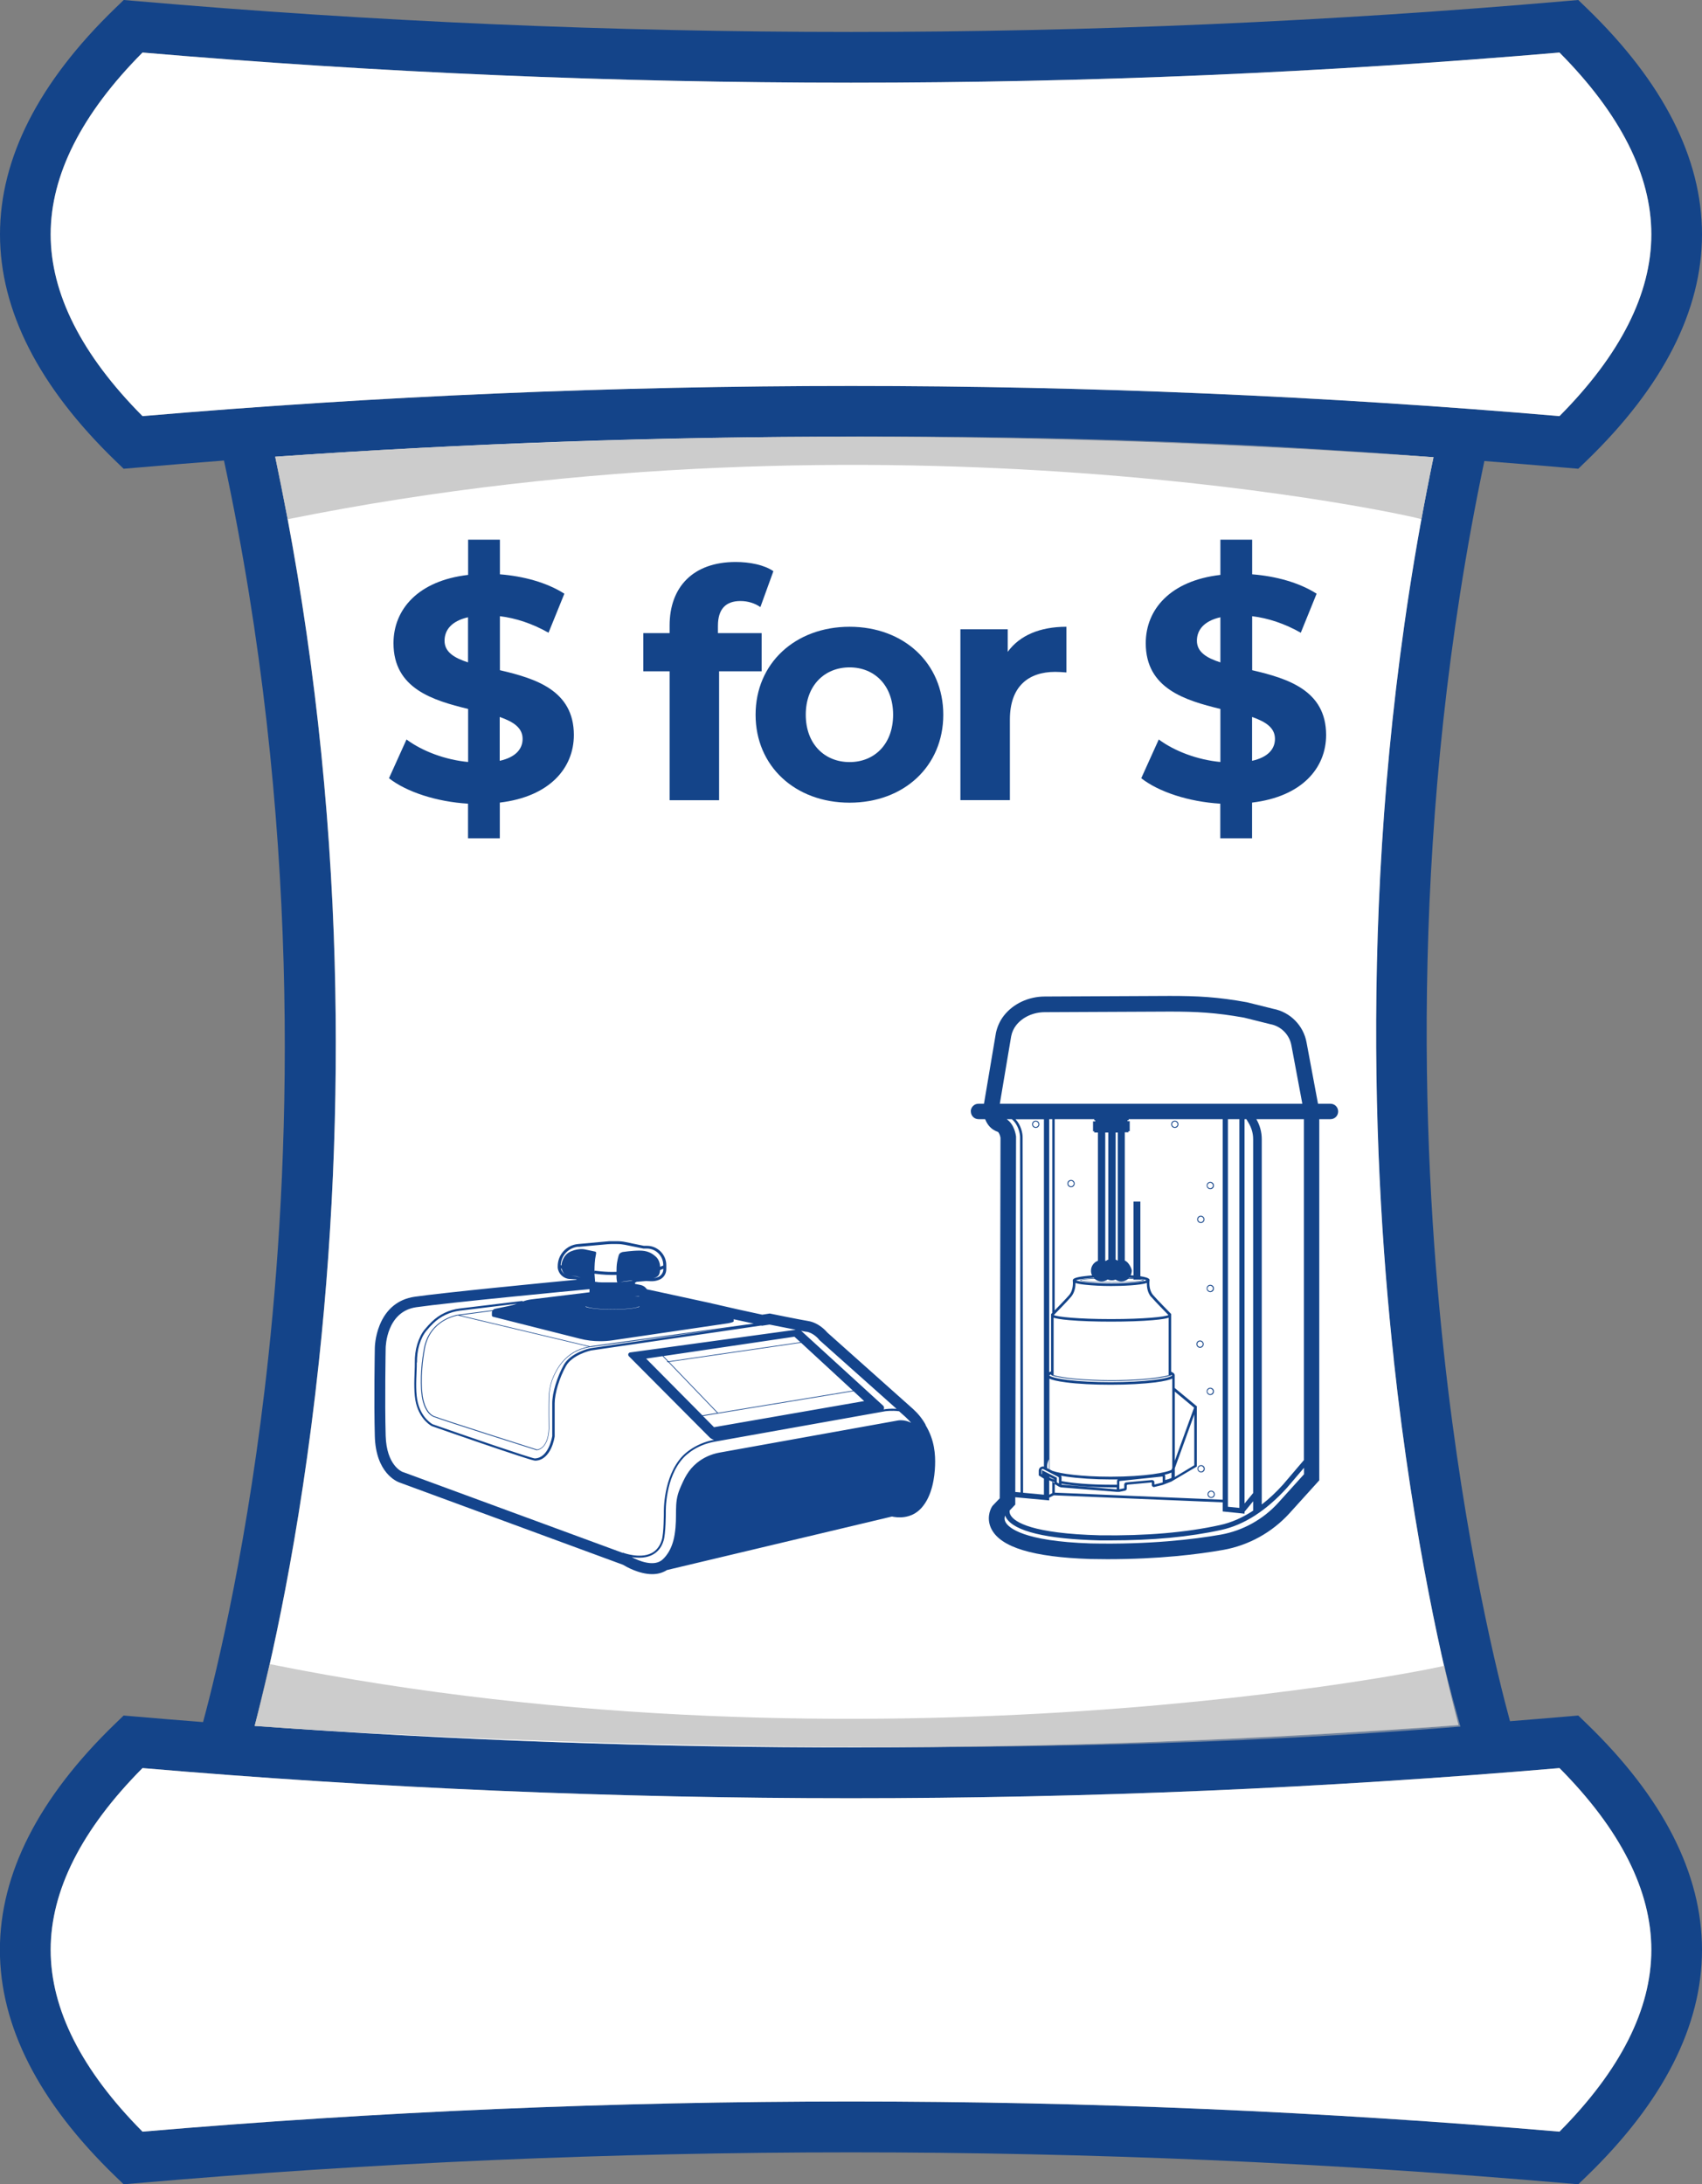
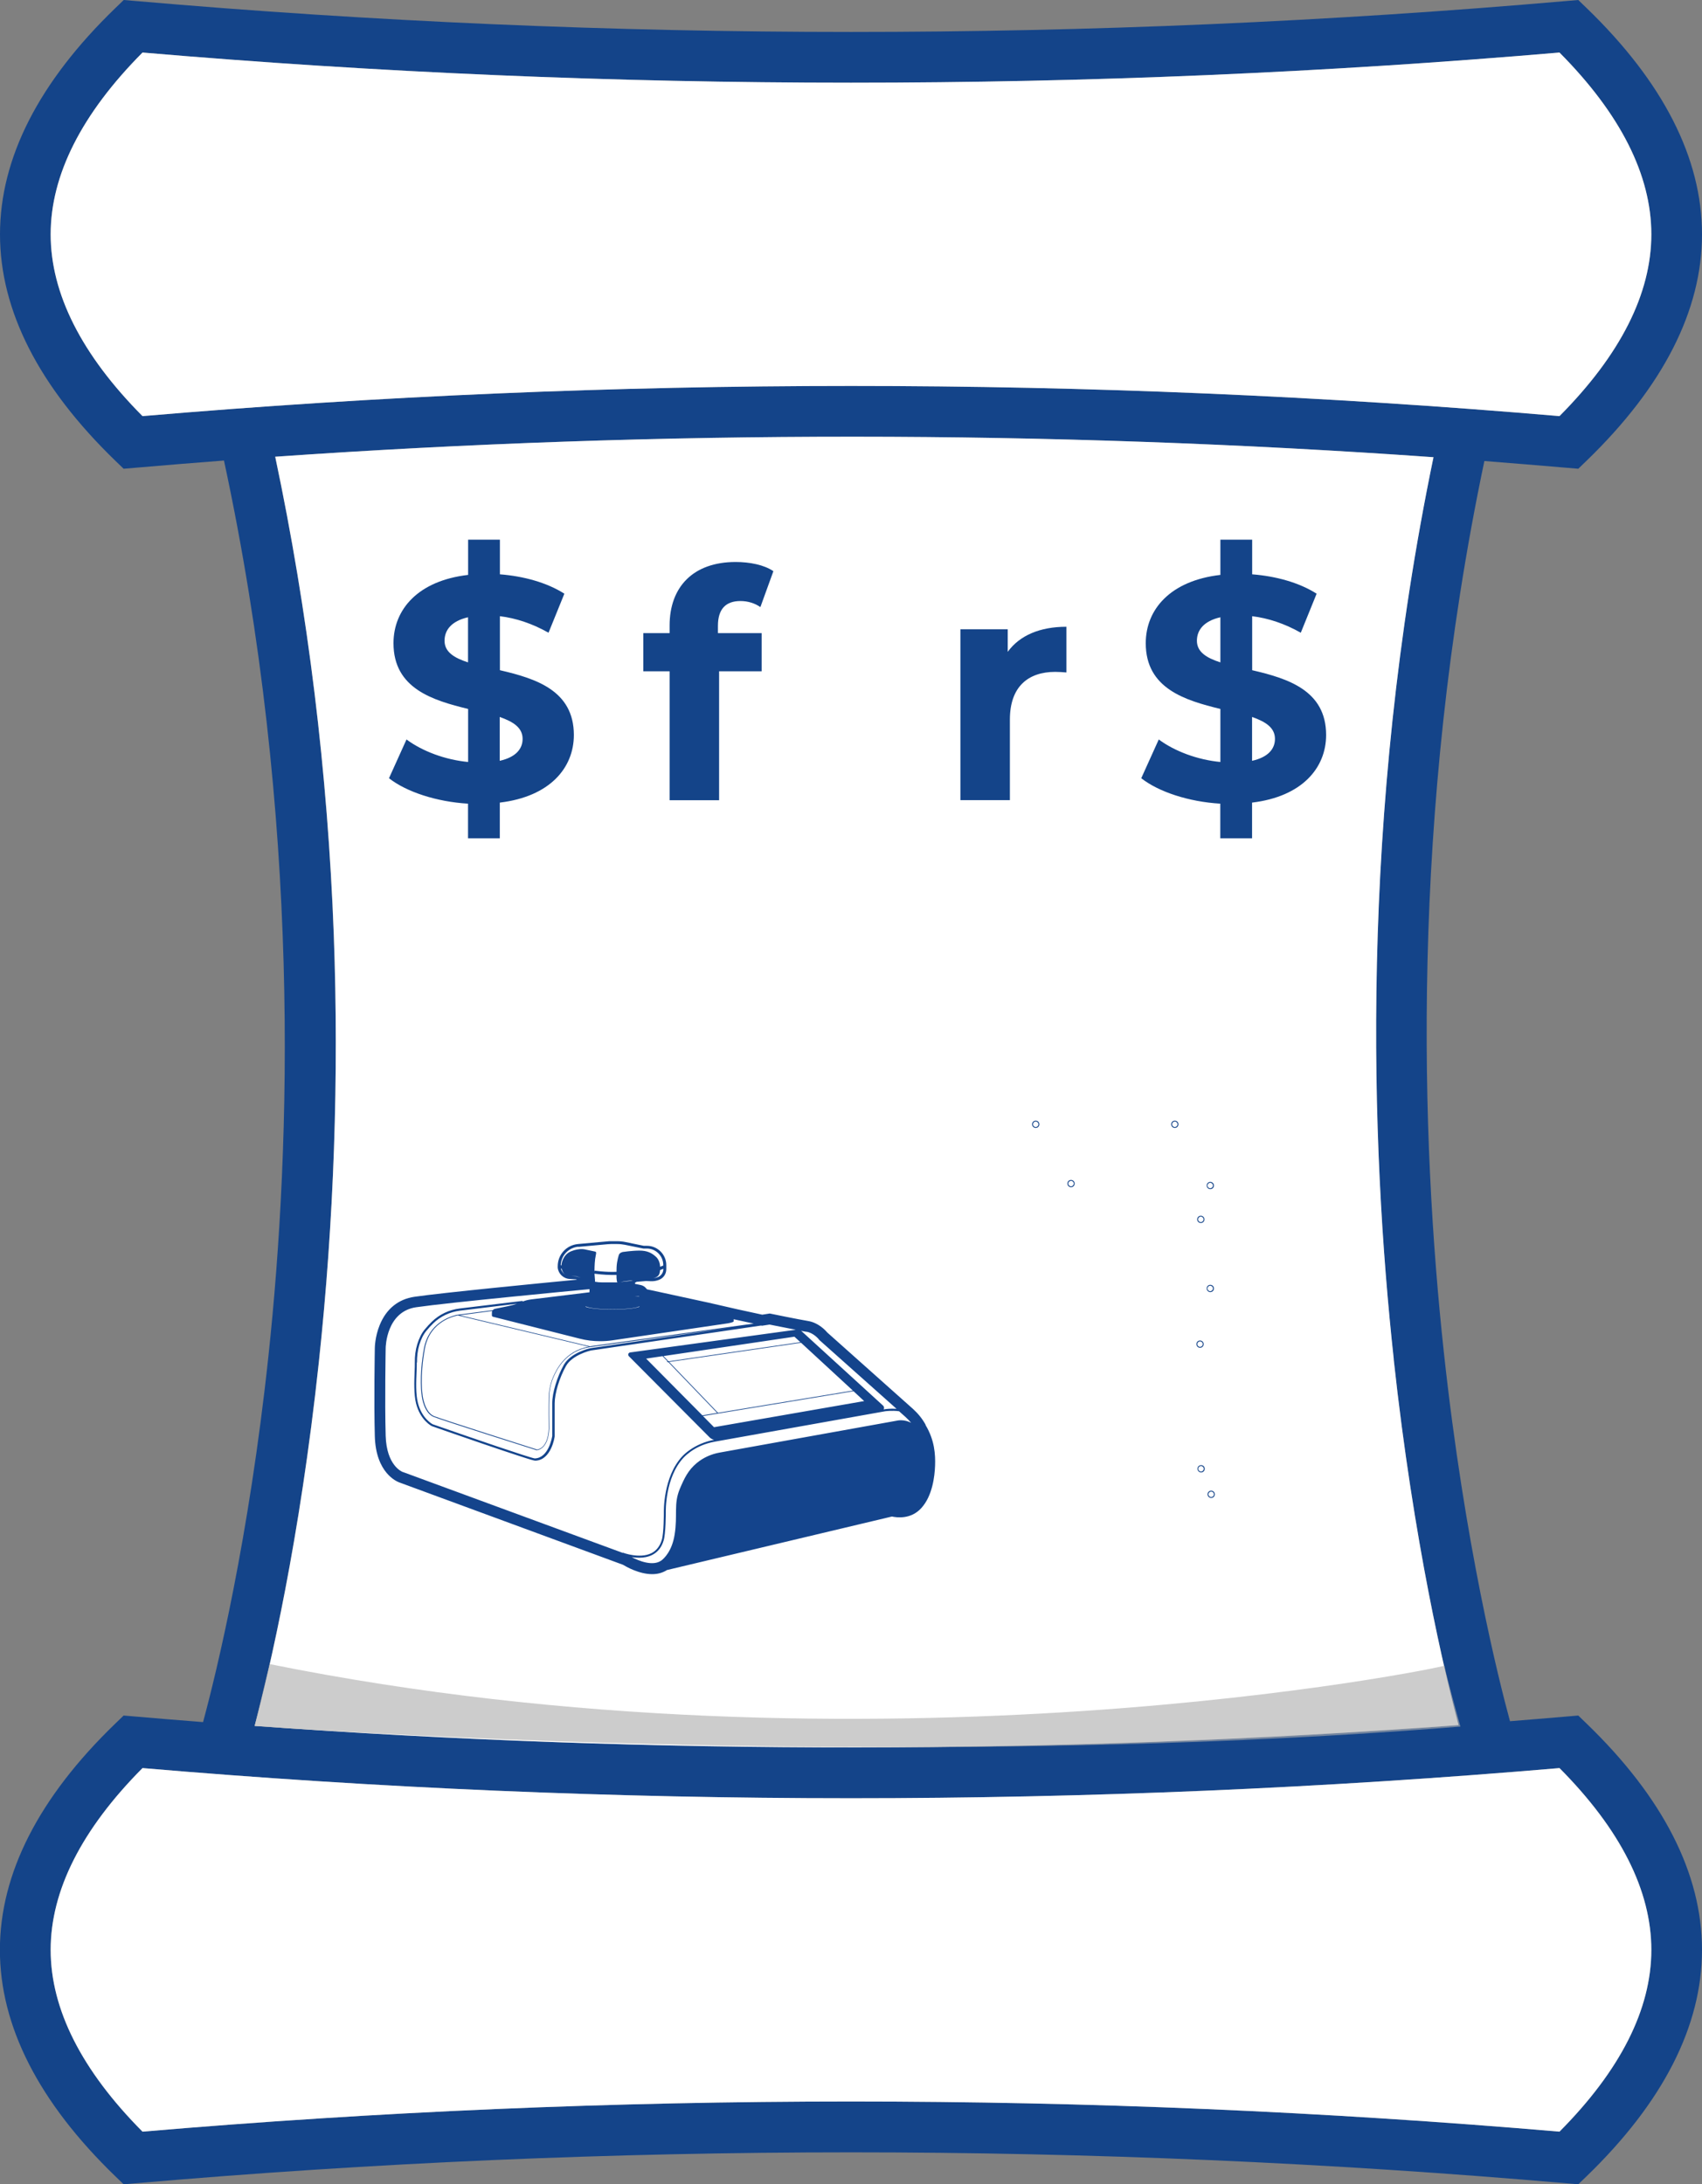
<svg xmlns="http://www.w3.org/2000/svg" id="Layer_2" data-name="Layer 2" viewBox="0 0 174.01 223.25">
  <rect x="0" y="0" width="174.01" height="223.25" fill="#808080" stroke="none" />
  <defs>
    <style>      .cls-1 {        opacity: .62;      }      .cls-2 {        fill: #14448c;      }      .cls-2, .cls-3, .cls-4, .cls-5 {        stroke-width: 0px;      }      .cls-3 {        fill: #144489;      }      .cls-4 {        fill: #acacac;      }      .cls-5 {        fill: #fff;      }    </style>
  </defs>
  <g id="Invet_AGP_email_banner" data-name="Invet AGP email banner">
    <g>
      <g>
        <path class="cls-3" d="M162.21.82c7.83,7.56,11.8,15.35,11.8,23.13s-3.97,15.57-11.8,23.14l-.85.82-1.18-.1c-2.8-.24-5.61-.47-8.42-.69-7.64,36.33-6.48,69.55-4.14,91.12,2.13,19.67,5.61,33.46,6.76,37.68,1.93-.16,3.87-.31,5.8-.48l1.18-.1.85.82c7.83,7.56,11.8,15.35,11.8,23.13s-3.97,15.57-11.8,23.14l-.85.82-1.18-.1c-48.56-4.22-97.8-4.22-146.36,0l-1.18.1-.85-.82c-7.83-7.57-11.8-15.35-11.8-23.14s3.97-15.57,11.8-23.13l.85-.82,1.18.1c2.31.2,4.62.39,6.94.57,1.39-5.14,4.68-18.64,6.69-37.47,2.31-21.63,3.33-54.8-4.55-91.47-3.03.23-6.06.48-9.08.74l-1.18.1-.85-.82C3.97,39.52,0,31.74,0,23.95S3.97,8.38,11.8.82l.85-.82,1.18.1C62.39,4.32,111.63,4.32,160.18.1l1.18-.1.85.82ZM168.83,23.95c0-6.06-3.16-12.31-9.39-18.58-48.07,4.11-96.79,4.11-144.87,0-6.23,6.27-9.39,12.52-9.39,18.58s3.16,12.31,9.39,18.58c48.07-4.11,96.79-4.11,144.87,0,6.23-6.27,9.39-12.52,9.39-18.58ZM168.83,199.29c0-6.06-3.16-12.31-9.39-18.58-48.07,4.11-96.79,4.11-144.87,0-6.23,6.27-9.39,12.52-9.39,18.58s3.16,12.31,9.39,18.58c48.07-4.11,96.79-4.11,144.87,0,6.23-6.27,9.39-12.52,9.39-18.58ZM149.12,176.32c-1.39-5.24-4.58-18.54-6.63-37.38-2.38-21.85-3.57-55.43,4.06-92.21-39.35-2.78-79.06-2.79-118.42-.05,3.36,15.84,5.37,32.27,5.99,48.9.54,14.49.03,29.18-1.53,43.65-1.95,18.21-5.01,31.3-6.56,37.17,40.89,2.95,82.19,2.93,123.08-.08Z" />
        <path class="cls-5" d="M159.44,5.37c6.23,6.27,9.39,12.52,9.39,18.58s-3.16,12.31-9.39,18.58c-48.07-4.11-96.79-4.11-144.87,0-6.23-6.27-9.39-12.52-9.39-18.58s3.16-12.31,9.39-18.58c48.07,4.11,96.79,4.11,144.87,0Z" />
        <path class="cls-5" d="M159.44,180.71c6.23,6.27,9.39,12.52,9.39,18.58s-3.16,12.31-9.39,18.58c-48.07-4.11-96.79-4.11-144.87,0-6.23-6.27-9.39-12.52-9.39-18.58s3.16-12.31,9.39-18.58c48.07,4.11,96.79,4.11,144.87,0Z" />
        <path class="cls-5" d="M142.49,138.94c2.05,18.84,5.24,32.14,6.63,37.38-40.89,3.01-82.19,3.04-123.08.08,1.55-5.87,4.61-18.96,6.56-37.17,1.55-14.47,2.06-29.15,1.53-43.65-.62-16.64-2.64-33.06-5.99-48.9,39.35-2.74,79.07-2.73,118.42.05-7.63,36.78-6.44,70.36-4.06,92.21Z" />
      </g>
      <g class="cls-1">
-         <path class="cls-4" d="M28.13,46.69s59.66-4.72,118.42.05c0,0-1.01,5.09-1.23,6.33.03-.16-54.38-12.42-115.91,0-.02-.12-1.27-6.37-1.27-6.37Z" />
-       </g>
+         </g>
      <g class="cls-1">
        <path class="cls-4" d="M26.04,176.41s64.51,4.83,123.27.06c0,0-1.4-4.99-1.63-6.23.03.16-58.59,12.26-120.12-.16-.02.12-1.52,6.32-1.52,6.32Z" />
      </g>
      <g>
        <path class="cls-3" d="M51.1,82.04v3.64h-3.25v-3.54c-3.21-.19-6.3-1.2-8.08-2.6l1.79-3.96c1.62,1.2,3.96,2.08,6.3,2.3v-5.42c-3.6-.88-7.63-2.08-7.63-6.72,0-3.44,2.5-6.39,7.63-6.98v-3.6h3.25v3.54c2.43.19,4.8.84,6.59,1.98l-1.62,3.99c-1.66-.94-3.34-1.49-4.97-1.69v5.52c3.6.84,7.56,2.04,7.56,6.62,0,3.38-2.47,6.3-7.56,6.91ZM47.85,67.7v-4.61c-1.72.39-2.4,1.33-2.4,2.4,0,1.14.97,1.75,2.4,2.21ZM53.43,75.52c0-1.14-.94-1.75-2.34-2.24v4.48c1.62-.36,2.34-1.2,2.34-2.24Z" />
        <path class="cls-3" d="M73.39,64.71h4.48v3.9h-4.35v13.18h-5.06v-13.18h-2.69v-3.9h2.69v-.78c0-3.93,2.4-6.49,6.75-6.49,1.43,0,2.92.29,3.86.94l-1.33,3.67c-.55-.39-1.27-.62-2.04-.62-1.49,0-2.3.81-2.3,2.53v.75Z" />
-         <path class="cls-3" d="M77.25,73.05c0-5.26,4.06-8.99,9.61-8.99s9.58,3.73,9.58,8.99-4.02,8.99-9.58,8.99-9.61-3.73-9.61-8.99ZM91.31,73.05c0-3.02-1.92-4.84-4.45-4.84s-4.48,1.82-4.48,4.84,1.95,4.84,4.48,4.84,4.45-1.82,4.45-4.84Z" />
        <path class="cls-3" d="M109.03,64.06v4.67c-.42-.03-.75-.06-1.14-.06-2.79,0-4.64,1.53-4.64,4.87v8.24h-5.06v-17.46h4.84v2.3c1.23-1.69,3.31-2.56,6-2.56Z" />
        <path class="cls-3" d="M128.01,82.04v3.64h-3.25v-3.54c-3.21-.19-6.3-1.2-8.08-2.6l1.79-3.96c1.62,1.2,3.96,2.08,6.3,2.3v-5.42c-3.6-.88-7.63-2.08-7.63-6.72,0-3.44,2.5-6.39,7.63-6.98v-3.6h3.25v3.54c2.43.19,4.8.84,6.59,1.98l-1.62,3.99c-1.66-.94-3.34-1.49-4.97-1.69v5.52c3.6.84,7.56,2.04,7.56,6.62,0,3.38-2.47,6.3-7.56,6.91ZM124.77,67.7v-4.61c-1.72.39-2.4,1.33-2.4,2.4,0,1.14.97,1.75,2.4,2.21ZM130.35,75.52c0-1.14-.94-1.75-2.34-2.24v4.48c1.62-.36,2.34-1.2,2.34-2.24Z" />
      </g>
      <g>
-         <path class="cls-3" d="M99.26,113.6c0,.44.35.79.79.79h.67c.07.17.16.36.28.53.23.34.57.61,1.01.76.1.04.24.34.28.61l-.08,36.85-.73.76-.04.06c-.27.4-.58,1.35-.07,2.33.96,1.86,4.26,2.86,10.07,3.05h0c.61.01,1.2.02,1.77.02,5.3,0,9.32-.5,11.85-.95,2.6-.46,5-1.79,6.78-3.75l3.04-3.36v-36.91h1.14c.44,0,.79-.35.79-.79,0-.44-.35-.79-.79-.79h-1.27s-1.17-6.26-1.17-6.26c-.31-1.73-1.67-3.11-3.4-3.44l-2.69-.67c-3.01-.55-5.1-.65-7.89-.65l-12.77.06c-1.67,0-3.23.73-4.19,1.95-.41.52-.69,1.15-.83,1.82v.02s-1.21,7.17-1.21,7.17h-.56c-.44,0-.79.35-.79.79ZM103.22,154.39l.58-.61v-.75s3.47.32,3.47.32v-.28l.47-.24,17.27.72v.93s2.23.23,2.23.23v-.2l.88-1.07v.96c-1.11.73-2.23,1.22-3.38,1.47-3.51.77-7.52,1.11-12.27,1.05-6.97-.18-8.71-1.35-9.13-2.03-.13-.21-.13-.39-.12-.49ZM133.32,149.22l-2.14,2.51c-.71.79-1.44,1.47-2.18,2.04v-37.34c0-.72-.19-1.42-.55-2.04h4.86v34.82ZM104.55,116.22c0-.4-.16-1.22-.72-1.82h2.9v35.5h0s-.02,0-.04-.01c-.04,0-.07-.01-.11,0-.07,0-.14.03-.2.07-.11.08-.18.21-.18.35v.49s.53.33.53.33v1.64s-2.13-.2-2.13-.2l-.05-36.36ZM114.94,152.11l-.5.1v-.8s.02-.04.04-.04l4.35-.46s.03,0,.03.01c0,0,.01.02.01.03v.39s0,.18,0,.18l-.85.21v-.24s0,0,0,0c0-.06-.03-.12-.07-.16h0s-.11-.06-.17-.06l-2.63.24c-.06,0-.11.03-.15.07-.04.04-.06.1-.06.15h0v.27s0,.11,0,.11ZM119.75,140.53v-.02c.06.03.09.06.09.07-.03.04-.27.27-1.87.46-1.19.15-2.76.23-4.41.23-1.65,0-3.22-.08-4.41-.23-1.6-.2-1.84-.42-1.87-.46.01-.02.05-.06.19-.11v.06h.03v.04c1.08.37,3.61.58,6.17.58,2.37,0,4.77-.18,6.08-.58v-.04s0,0,0,0ZM117.7,132.55c.38.45,1.49,1.58,1.76,1.86-.35.18-2.47.41-5.86.41-3.39,0-5.51-.23-5.86-.41.28-.28,1.38-1.41,1.76-1.86.4-.47.46-1.07.46-1.42.18.06.48.13.99.18.72.08,1.66.13,2.66.13,1.13,0,2.95-.07,3.64-.31,0,.38.05.97.44,1.43ZM116.89,130.85c-.08.09-1.38.19-3.21.19s-3.13-.1-3.21-.19c.05-.06.59-.12,1.44-.15.19.17.44.27.71.27.23,0,.45-.07.63-.2.13.06.28.09.43.09.13,0,.25-.02.37-.07.17.11.37.18.59.18.27,0,.52-.1.71-.27.2,0,.38.02.54.03v.05h.59c.24.03.38.05.4.08ZM113.06,128.88s-.04-.02-.06-.02v-13.11h.31v12.99c-.09.03-.18.08-.26.14ZM114.06,115.75h.22v13.1c-.07-.04-.14-.08-.22-.11v-12.99ZM115.44,130.61c.16.01.32.02.46.03v.03c-.16,0-.32-.02-.5-.02.01-.01.03-.03.04-.04ZM116.61,130.72c.3.04.51.09.62.14-.34.14-1.63.31-3.61.31s-3.28-.17-3.61-.31c.22-.09.85-.2,1.82-.26.01.02.03.03.04.05-.78.03-1.44.09-1.44.2,0,.18,2.13.23,3.26.23,1.13,0,3.26-.05,3.26-.23,0-.04-.13-.08-.33-.11h0ZM119.48,134.68v5.85s.09,0,.09,0c-2.76.77-9.72.67-11.93,0h.08v-5.85c.24.08.71.17,1.62.25,1.14.1,2.65.15,4.26.15,1.61,0,3.12-.05,4.26-.15.9-.08,1.37-.16,1.62-.25ZM107.24,150.15l-.17-.09c-.07-.38.11-.78.17-.91v1ZM119.85,140.9v9.12s.06-.15.06-.15l-.06.15h0l-.07.2h0l-.02.06.02-.06c-.43.27-2.66.71-6.22.71-3.07,0-5.16-.32-5.94-.59l.7.36-.7-.36h0s-.26-.13-.26-.13l-.07-.04v-9.26c.26.12.76.26,1.71.38,1.22.16,2.84.24,4.56.24s3.34-.09,4.56-.24c.98-.13,1.48-.27,1.73-.39ZM119.13,151.27v-.33s0-.04,0-.06c0-.01,0-.02-.01-.04,0,0,0-.01,0-.02,0-.02-.01-.03-.02-.05,0,0,0,0,0,0,0-.02-.02-.03-.03-.04.32-.07.54-.15.7-.22v.54c-.11.06-.32.14-.62.21ZM114.39,151.11s.04,0,.05-.01c-.02,0-.04,0-.05.01ZM114.34,151.13s0,0,.01,0c0,0,0,0-.01,0ZM114.3,151.16s0,0,0,0c0,0,0,0,0,0ZM114.17,151.75c-.19,0-.37,0-.57,0-2.26,0-3.99-.17-5.07-.37v-.32s0-.04,0-.06c0,0,0,0,0-.01,0-.02,0-.03-.01-.05,0,0,0,0,0-.01,0-.02-.01-.03-.02-.05,0,0,0,0,0,0,0-.02-.02-.04-.03-.05.16.03.34.06.55.09,1.26.18,2.88.29,4.56.29.24,0,.47,0,.7,0-.03.03-.05.06-.06.09,0,0,0,0,0,0,0,.02-.01.03-.02.05,0,0,0,0,0,0,0,.02,0,.04,0,.06v.34ZM108.39,150.75s0,0,0,0c0,0,0,0,0,0ZM119.93,142.08l.18.15h0l1.97,1.64-1.97,5.43v-7.07s-.18-.15-.18-.15ZM122.1,149.76l-1.99,1.2v-.89s1.99-5.5,1.99-5.5v5.19ZM114.17,152.22l-5.64-.48v-.09c.15.03.31.05.49.08,1.27.18,2.9.29,4.58.29.19,0,.38,0,.57,0v.21ZM108.27,151.64l-.22-.14v-.22h0v-.25s-.79-.4-.79-.4h0l-.26-.13h0l-.47-.24v.42l-.06-.04v-.36c0-.07.05-.11.07-.12.01,0,.04-.02.07-.02.02,0,.04,0,.06.02l.81.42h0s.7.36.7.36c.05.02.08.07.08.13v.54s0,.04,0,.04ZM107.79,151.59l-.2-.17c.06.02.13.04.2.06v.06s0,.03,0,.04ZM107.27,150.97v-.04l.53.27v.02c-.32-.09-.5-.18-.53-.25ZM107.58,152.61l-.31.16v-1.47c.08.04.18.08.31.13v1.19ZM107.27,114.39h.31v19.8s-.08.08-.08.08l-.04.04v5.86c-.07.02-.13.05-.19.08v.52s0,0,0,0v-.52s0-25.87,0-25.87ZM107.84,114.39h4.04v.12s.1,0,.1,0v.1h-.23s0,1.02,0,1.02h.13v.12h.37v13.11c-.42.15-.71.55-.71,1.02,0,.17.04.33.11.48-.27.02-.51.04-.74.07-1.13.13-1.23.3-1.23.44v.03s0,0,0,0c.01.09.1.92-.38,1.48-.29.34-1.03,1.1-1.47,1.55v-19.53ZM115.39,114.51v-.12h9.62v38.89s-17.17-.72-17.17-.72v-.88s.01.01.02.02l.41.25.2.07,5.7.46h.27s.57-.12.57-.12c.05-.01.1-.04.14-.08.03-.04.05-.09.05-.15v-.3s.03-.08.08-.09l.78-.07h0l1.52-.14h0s.18-.02.18-.02v.26s0,0,0,0c0,.07.03.13.08.17.05.04.12.06.18.04l.85-.21.88-.34,2.61-1.54v-6.07s.02-.07.02-.07l-2.28-1.89v-1.3s0,0,0,0h0c0-.18-.19-.29-.36-.36v-5.79s0-.11,0-.11l-.04-.04s-1.39-1.41-1.81-1.9c-.42-.49-.39-1.21-.37-1.45,0-.02.01-.04.01-.07,0-.01,0-.03,0-.04h0s-.01-.03-.01-.03c-.07-.15-.44-.26-.93-.33v-7.63s-.7,0-.7,0v7.55c-.09,0-.19-.02-.29-.02.07-.15.11-.31.11-.48s-.3-.87-.71-1.02v-13.11h.37s0-.12,0-.12h.13s0-1.02,0-1.02h-.23v-.1h.1ZM126.71,154.12l-1.17-.12v-39.61h1.17v39.73ZM127.24,114.39h.19l.23.39c.3.5.46,1.07.46,1.65v36.17s-.88,1.07-.88,1.07v-39.28ZM102.94,114.39h.51c.68.57.84,1.5.84,1.82l.05,36.33-.54-.05.08-36.29v-.04c-.02-.14-.16-1.22-.94-1.76ZM133.15,112.81h-30.93s1.16-6.89,1.16-6.89c.08-.42.26-.81.51-1.13.66-.84,1.76-1.34,2.95-1.34l12.77-.06c2.69,0,4.7.1,7.58.62l2.69.67c1.09.2,1.95,1.07,2.15,2.16h0s1.12,5.98,1.12,5.98ZM102.75,154.88c.03.08.07.17.12.25.81,1.38,4.12,2.18,9.59,2.31.35,0,.7,0,1.05,0,4.34,0,8.07-.35,11.35-1.07,2.33-.51,4.59-1.96,6.72-4.31l1.74-2.04v.66s-2.63,2.91-2.63,2.91c-1.54,1.7-3.63,2.86-5.88,3.26-2.74.48-7.27,1.03-13.31.9-6.89-.23-8.38-1.6-8.69-2.17-.17-.31-.09-.59-.04-.71Z" />
        <path class="cls-3" d="M123.37,121.17c0,.2.16.37.37.37s.37-.16.37-.37c0-.2-.16-.37-.37-.37s-.37.16-.37.37ZM123.45,121.17c0-.15.13-.28.28-.28s.28.13.28.28-.13.28-.28.28-.28-.13-.28-.28Z" />
        <path class="cls-3" d="M119.74,114.91c0,.2.16.37.37.37s.37-.16.37-.37-.16-.37-.37-.37-.37.16-.37.37ZM119.83,114.91c0-.15.13-.28.28-.28s.28.13.28.28c0,.15-.13.28-.28.28s-.28-.13-.28-.28Z" />
        <path class="cls-3" d="M105.52,114.91c0,.2.16.37.37.37s.37-.16.37-.37-.16-.37-.37-.37-.37.16-.37.37ZM105.61,114.91c0-.15.13-.28.28-.28s.28.13.28.28c0,.15-.13.28-.28.28s-.28-.13-.28-.28Z" />
        <path class="cls-3" d="M123.14,124.63c0-.2-.16-.37-.37-.37s-.37.16-.37.37c0,.2.16.37.37.37s.37-.16.37-.37ZM123.05,124.63c0,.15-.13.28-.28.28s-.28-.13-.28-.28c0-.15.13-.28.28-.28s.28.13.28.28Z" />
        <path class="cls-3" d="M123.37,131.69c0,.2.16.37.37.37s.37-.16.37-.37c0-.2-.16-.37-.37-.37s-.37.16-.37.37ZM123.45,131.69c0-.15.13-.28.28-.28s.28.13.28.28-.13.28-.28.28-.28-.13-.28-.28Z" />
        <path class="cls-3" d="M122.32,137.38c0,.2.16.37.37.37s.37-.16.37-.37c0-.2-.16-.37-.37-.37s-.37.16-.37.37ZM122.41,137.38c0-.15.13-.28.28-.28s.28.13.28.28c0,.15-.13.28-.28.28s-.28-.13-.28-.28Z" />
-         <path class="cls-3" d="M123.37,142.21c0,.2.16.37.37.37s.37-.16.37-.37c0-.2-.16-.37-.37-.37s-.37.16-.37.37ZM123.45,142.21c0-.15.13-.28.28-.28s.28.13.28.28c0,.15-.13.28-.28.28s-.28-.13-.28-.28Z" />
        <path class="cls-3" d="M122.43,150.12c0,.2.16.37.37.37s.37-.16.37-.37-.16-.37-.37-.37-.37.16-.37.37ZM122.51,150.12c0-.15.13-.28.28-.28s.28.13.28.28c0,.15-.13.28-.28.28s-.28-.13-.28-.28Z" />
        <path class="cls-3" d="M123.46,152.73c0,.2.16.37.37.37s.37-.16.37-.37-.16-.37-.37-.37-.37.16-.37.37ZM123.55,152.73c0-.15.13-.28.28-.28s.28.13.28.28c0,.15-.13.28-.28.28s-.28-.13-.28-.28Z" />
        <path class="cls-3" d="M109.87,120.97c0-.2-.16-.37-.37-.37s-.37.16-.37.37c0,.2.16.37.37.37s.37-.16.37-.37ZM109.78,120.97c0,.15-.13.28-.28.28s-.28-.13-.28-.28c0-.15.13-.28.28-.28s.28.13.28.28Z" />
      </g>
      <path class="cls-2" d="M94.64,145.63h0c-.34-.62-.78-1.16-1.3-1.63l-8.75-7.8c-.17-.2-.89-1-1.95-1.18-.96-.16-3.81-.74-3.84-.75l-.1-.02-.77.12-2.53-.55-2.97-.68-4.7-1.02-1.48-.32h-.04s-.08-.03-.1-.06l-.03-.04c-.15-.19-.37-.33-.62-.37l-.54-.11v-.11c.06-.03.11-.06.16-.1l.97-.08.5.02c.29.01.58-.04.85-.15.44-.18.72-.6.72-1.08v-.41c0-1.09-.89-1.98-1.98-1.98h-.32l-1.86-.38c-.28-.06-.57-.09-.85-.09h-.65c-.13,0-.26,0-.39.02l-2.98.27c-1.18.11-2.07,1.08-2.07,2.27,0,.05,0,.1,0,.15.07.63.59,1.12,1.23,1.15l.62.03.13.04c-3.64.35-13.74,1.33-16.62,1.75-1.66.24-2.89,1.24-3.56,2.89-.49,1.2-.5,2.32-.5,2.36,0,.05-.1,5.45,0,8.99.1,3.78,2.26,4.64,2.49,4.73l22.88,8.42c.3.18,1.63.96,2.99.96.52,0,1.04-.12,1.51-.42l23-5.47c.48.11,1.94.31,3-.86,1.14-1.24,1.37-3.25,1.41-4.34.04-1.12-.04-2.61-.98-4.16ZM82.45,136.11c.75.12,1.29.8,1.29.81l.03.04,7.89,7.03c-.63-.04-1.14.03-1.18.04l-.14.03s.03-.05.03-.07c.04-.12,0-.25-.09-.33l-8.28-7.56s-.07-.06-.11-.08c.22.04.41.08.56.1ZM66.06,138.86l1.68-.25.52.54h-.06s.01.08.01.08l.11-.02,5,5.2-1.51.25-5.75-5.8ZM87.19,142.13l-13.78,2.27-5-5.2,13.49-1.96,5.29,4.88ZM68.35,139.14l-.52-.54,13.39-1.98.61.56-13.48,1.96ZM73.37,144.48l13.89-2.29,1.09,1.01-15.35,2.67-1.13-1.14,1.5-.25ZM42.63,139.26c0-.63.07-1.24.24-1.81.18-.6.43-1.08.74-1.45.24-.29.47-.54.69-.75.73-.71,1.69-1.16,2.71-1.29l5.84-.71c-.3.1-.61.19-.92.25l-1.32.27c-.09.02-.17.07-.23.14l-3.59.47h-.01s-.19.03-.19.03h.03c-.62.15-2.79.82-3.27,3.4-.55,2.98-.23,4.84-.23,4.85,0,.07.21,1.76,1.23,2.16,1,.39,10.41,3.37,10.51,3.4h.01s1.19-.02,1.28-2.2c-.03-2.23,0-3.23,0-3.24,0-.01,0-1.05.45-2.05.3-.67,1.21-2.69,3.76-3.05,0,0,0,0,0,0l14.49-2.01-14.51,2.13h0c-.08.02-1.99.45-2.69,1.69-.69,1.22-1.19,2.87-1.19,3.93v3.35c-.02.14-.37,2.23-1.76,2.29h-.04c-.57-.09-6.49-2.12-10.42-3.49-.08-.04-1.11-.61-1.51-2.17-.24-.92-.18-2.24-.14-3.21.01-.37.03-.68.02-.93ZM60.79,130.18c.16.02.92.13,1.8.13.15,0,.29,0,.44,0,0,.23,0,.4.02.49.01.1.02.21.07.27-.04,0-.09,0-.13,0h-1.42c-.25,0-.5-.02-.75-.07.01-.02.02-.04.02-.06-.01-.16-.04-.48-.06-.75ZM56.1,146.03c-.09,2.02-1.12,2.12-1.2,2.12-.29-.09-9.51-3.02-10.5-3.4-.98-.38-1.19-2.08-1.19-2.1,0-.02-.32-1.86.23-4.83.53-2.88,3.22-3.35,3.37-3.37l13.39,3.19c-2.46.43-3.34,2.41-3.64,3.07-.45,1.01-.46,2.07-.46,2.08s-.03,1.01,0,3.24ZM60.38,137.62l-13.37-3.19,3.32-.44c-.03.06-.04.12-.04.18v.27c0,.07.05.13.11.14l8.87,2.24c.69.18,1.39.26,2.1.26.42,0,.83-.03,1.25-.09l11.82-1.74s.57-.1.57-.2v-.21l.15.03,1.9.41-16.66,2.31h0ZM59.9,133.53c.13.06.35.12.74.18.53.07,1.23.11,1.98.11s1.45-.04,1.98-.11c.39-.05.62-.11.74-.18.02,0,.04.02.05.02-.21.13-1.23.29-2.77.29s-2.56-.16-2.77-.29c.01,0,.03-.01.05-.02ZM65.34,132.53c-.18-.01-.33-.02-.42-.03h0c.09,0,.23,0,.4,0,0,0,.01.01.02.02ZM64.52,130.91l-1.07.12s0,0-.01,0c.36-.08,1.13-.17,1.23-.16,0,0,.01,0,.02,0-.05.02-.11.03-.17.04ZM67.82,129.71c0,.35-.21.67-.54.81-.15.06-.31.1-.47.12.27-.06.53-.2.61-.47.03-.12.06-.24.07-.36l.33-.13v.04ZM59.12,127.44l2.98-.27c.12-.01.24-.02.36-.02h.65c.27,0,.53.03.79.08l1.87.38h.36c.93,0,1.68.76,1.68,1.68v.06l-.32.12c-.02-.4-.16-.79-.45-1.04-.44-.4-.92-.61-1.66-.61-.74,0-1.7.14-1.7.14,0,0-.34.06-.41.31,0,0-.2.58-.23,1.24,0,.18-.01.34-.01.48-1.14.05-2.22-.12-2.23-.12l-.02.15c0-.05,0-.1,0-.15,0-.44.03-1.12.13-1.56.1-.44-.01-.36-.21-.42l-.85-.18s-.58-.18-1.46.18c-.88.36-.98,1.33-.98,1.33,0,0,0,.05,0,.12l-.08-.04c.05-.99.8-1.78,1.8-1.88ZM57.34,129.65l.09.04c.04.2.14.42.34.57-.21-.14-.37-.36-.43-.61ZM58.93,130.45l-.51-.02h.49l.47.16-.45-.13ZM41.18,150.45c-.11-.04-1.66-.68-1.75-3.71-.1-3.51,0-8.89,0-8.95,0-.15.08-3.73,3.11-4.18,3.3-.48,16.14-1.7,17.73-1.85v.32l-5.98.73c-.3.04-.59.11-.86.22v-.07s-6.45.78-6.45.78c-1.07.13-2.07.61-2.83,1.35-.23.22-.46.47-.71.77-.33.39-.59.91-.78,1.53-.18.59-.26,1.22-.25,1.87,0,.24,0,.55-.02.92-.04.98-.09,2.32.15,3.27.44,1.72,1.58,2.3,1.63,2.32h.01s2.62.92,5.2,1.8c1.51.52,2.73.92,3.61,1.21,1.28.42,1.62.51,1.74.51.02,0,.03,0,.04,0,1.59-.09,1.93-2.38,1.94-2.48v-3.38c0-1.02.49-2.63,1.16-3.82.64-1.13,2.45-1.56,2.54-1.58l17.41-2.55.08.02.78-.12c.36.07,1.64.33,2.68.53l-16.94,2.32c-.08.01-.15.07-.18.15s0,.16.05.23l8.23,8.27c.13.14.31.24.49.28-.92.17-1.79.54-2.51,1.05-.27.19-.52.4-.73.62-2,2.12-1.9,5.74-1.9,5.77,0,.02,0,2.13-.21,2.79-.19.64-.55,1.1-1.07,1.36-1.2.59-2.9-.05-2.91-.06v.03s-22.46-8.26-22.46-8.26h-.02ZM64.59,159.15c.23.04.49.06.76.06.44,0,.9-.07,1.32-.28.58-.29.98-.79,1.18-1.49.22-.7.22-2.77.22-2.86,0-.04-.1-3.56,1.83-5.61.2-.21.44-.41.7-.6.71-.51,1.57-.86,2.47-1.02l17.43-3.11s.69-.1,1.42,0l.65.58c.21.19.4.39.58.6-.68-.36-1.33-.24-1.33-.24l-18.23,3.28c-.86.15-1.67.51-2.34,1.06-.89.73-1.29,1.57-1.75,2.66-.65,1.57-.2,2.62-.53,4.68-.27,1.68-1.07,2.42-1.36,2.64,0,0-.01,0-.02.01-.84.58-2.25.05-3.02-.37Z" />
    </g>
  </g>
</svg>